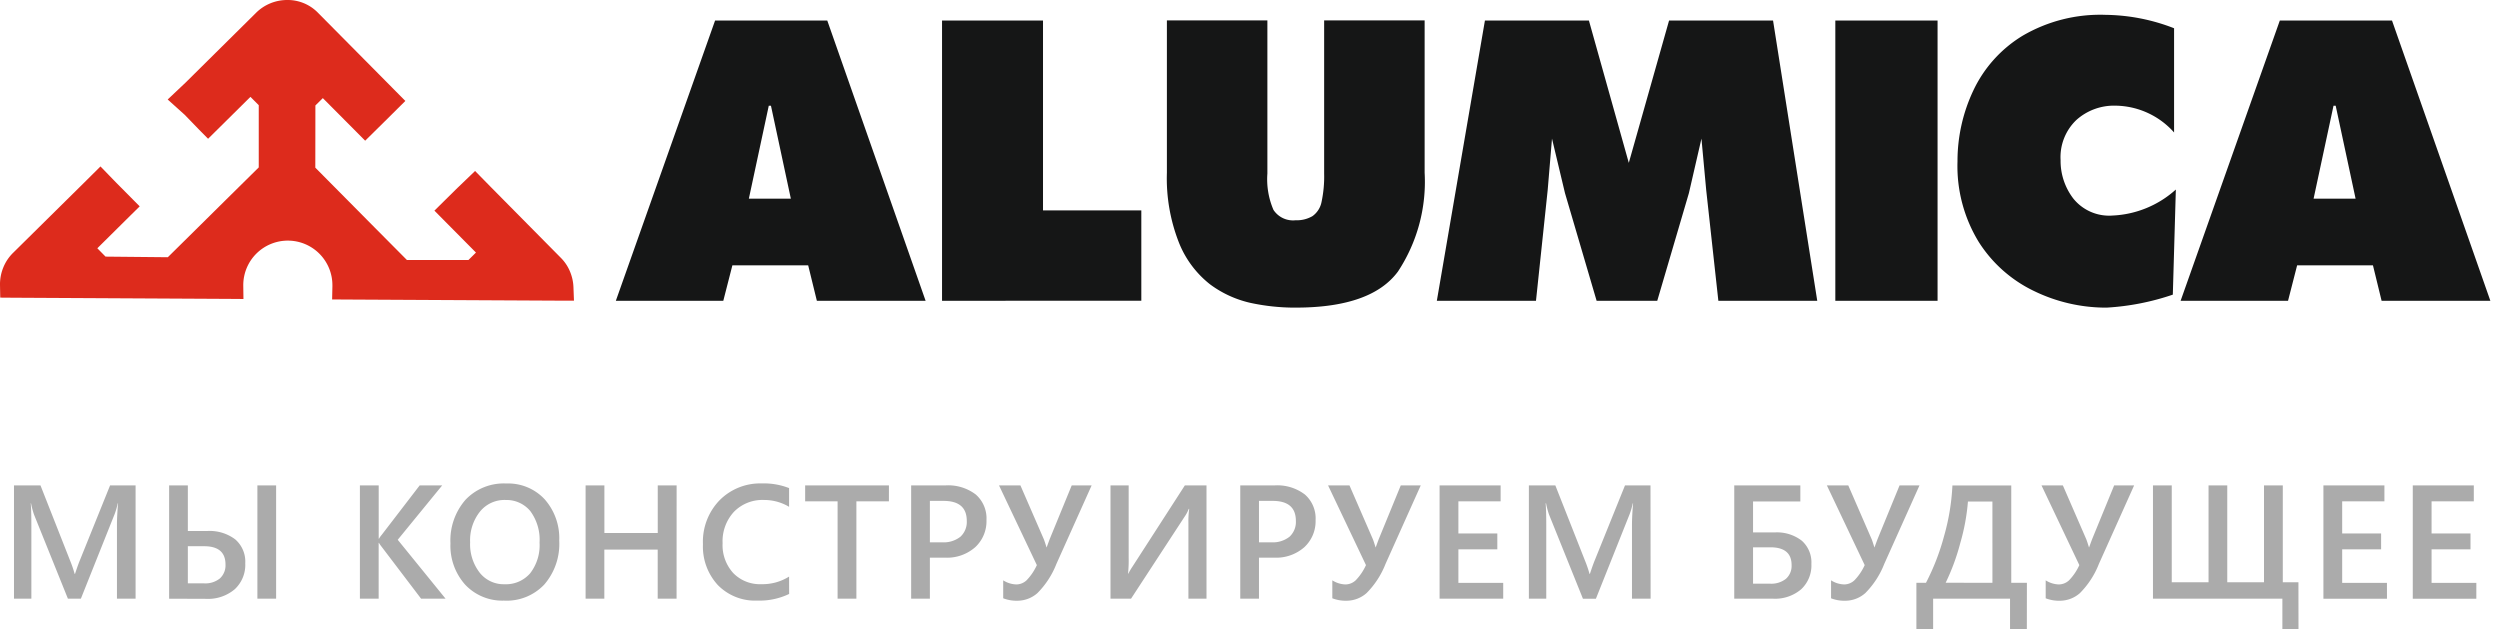
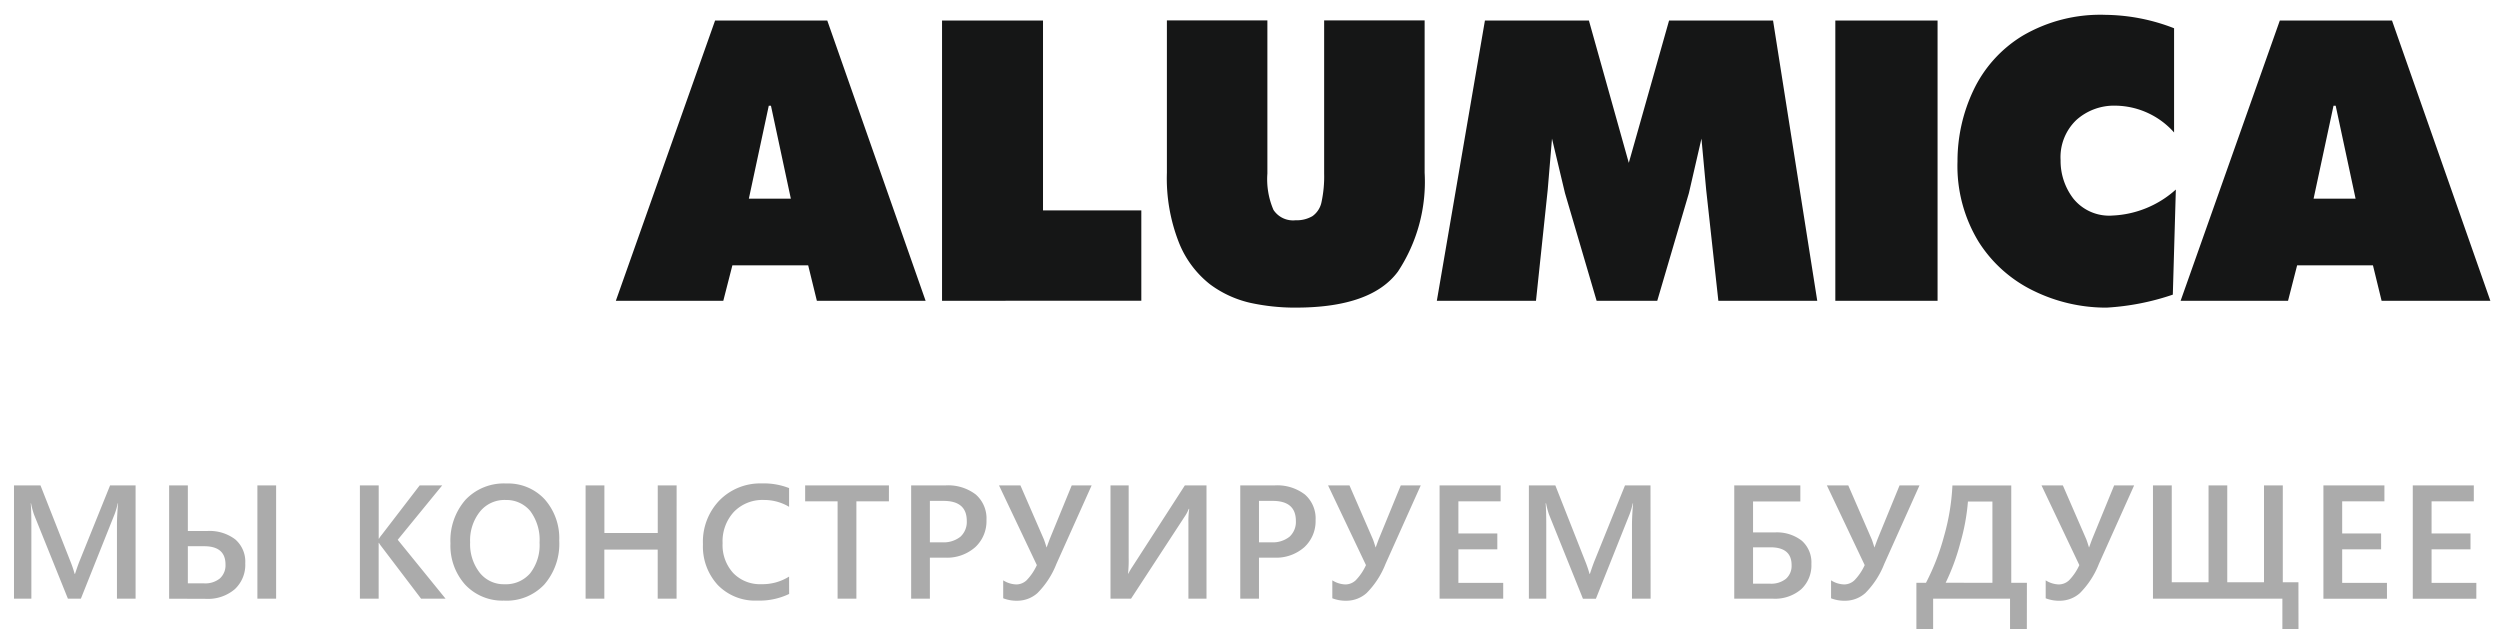
<svg xmlns="http://www.w3.org/2000/svg" width="182.705" height="46" viewBox="0 0 182.705 46">
  <g id="alumica" transform="translate(-510 -183)">
    <path id="Path_13" data-name="Path 13" d="M-1893.174-5292.6a12.033,12.033,0,0,1-5.154-1.2,9.783,9.783,0,0,1-4.069-3.6,10.614,10.614,0,0,1-1.552-5.882,12.067,12.067,0,0,1,1.155-5.181,9.338,9.338,0,0,1,3.592-4,11.223,11.223,0,0,1,6.081-1.534,14.142,14.142,0,0,1,5,.98v7.616a5.819,5.819,0,0,0-4.273-1.959,4.121,4.121,0,0,0-2.865,1.044,3.752,3.752,0,0,0-1.156,2.939,4.52,4.52,0,0,0,.935,2.812,3.361,3.361,0,0,0,2.866,1.235,7.391,7.391,0,0,0,4.622-1.9l-.221,7.681a18.189,18.189,0,0,1-4.82.948Zm-59.259,0a15.409,15.409,0,0,1-3.187-.347,7.833,7.833,0,0,1-2.96-1.36,7.3,7.3,0,0,1-2.263-3.033,12.818,12.818,0,0,1-.885-5.123v-11.126h7.344v11.191a5.657,5.657,0,0,0,.444,2.654,1.709,1.709,0,0,0,1.615.759,2.275,2.275,0,0,0,1.233-.3,1.662,1.662,0,0,0,.667-1.043,8.876,8.876,0,0,0,.189-2.07v-11.191h7.344v11.126a11.919,11.919,0,0,1-1.948,7.223q-1.932,2.62-7.4,2.639Zm39.555-.5v-20.48h7.472v20.48Zm-65.283,0v-20.481h7.379v13.876h7.185v6.6Zm-9.148,0-.635-2.592h-5.539l-.664,2.592H-2002l7.252-20.48h8.2l7.186,20.48Zm-4.971-7.461h3.07l-1.454-6.794h-.16Zm119.325,7.46-.632-2.591h-5.541l-.664,2.591h-7.851l7.249-20.479h8.2l7.187,20.479Zm-4.971-7.46h3.071l-1.455-6.794h-.159Zm-43.5,7.46-.888-8.091-.347-3.76-.917,3.981-2.313,7.87h-4.432l-2.312-7.87-.949-3.981-.315,3.76-.855,8.091H-1942l3.514-20.479h7.6l2.915,10.4,2.942-10.4h7.6l3.23,20.479Z" transform="translate(2557.007 5498.082)" fill="#151616" stroke="rgba(0,0,0,0)" stroke-width="1" />
-     <path id="Path_12" data-name="Path 12" d="M0,20.834a3.249,3.249,0,0,1,.237-1.275A3.161,3.161,0,0,1,.95,18.485l5.231-5.167,0,0,.483-.48.679-.674.667.689.475.489,1.06,1.069.664.67-.673.663-2.423,2.4.6.61,4.551.045,2.391-2.361,1.867-1.847,2.388-2.357,0-4.546-.607-.61-2.425,2.4-.671.663-.664-.672L13.5,8.391l-.489-.44-.756-.68.741-.7.56-.529v0L18.729.92A3.234,3.234,0,0,1,20.973,0,3.09,3.09,0,0,1,23.21.905l5.22,5.267.53.536.664.669-.669.663-.585.582h0l-1.013,1-.671.661-.666-.672L23.593,7.171l-.543.536-.006,4.546,2.39,2.41L27.353,16.6,29.737,19l4.5,0,.547-.542-2.372-2.393-.664-.67.673-.665,1.013-1,.009-.007.6-.576.677-.651.656.668.47.48h0L41,18.855a3.062,3.062,0,0,1,.653.982,3.264,3.264,0,0,1,.256,1.152l.038.984-.988,0-15.727-.083-.96-.006.021-.957v-.079h0a3.257,3.257,0,0,0-3.24-3.263h0a3.255,3.255,0,0,0-3.274,3.237v.066l.013.963-.962-.007L.94,21.758l-.922-.007Z" transform="translate(510 183)" fill="#dd2b1c" fill-rule="evenodd" />
    <path id="Path_782" data-name="Path 782" d="M9.751,12.3H8.389V6.943q0-.659.081-1.612H8.447a5.571,5.571,0,0,1-.225.78L5.752,12.3H4.806L2.33,6.157a5.8,5.8,0,0,1-.219-.826H2.088q.046.5.046,1.623V12.3H.864V4.02H2.8L4.973,9.537a8.166,8.166,0,0,1,.323.947h.029q.214-.653.346-.971L7.887,4.02H9.751Zm10.27,0H18.653V4.02h1.368Zm-7.819,0V4.02h1.368V7.353h1.414a3.1,3.1,0,0,1,2.049.612,2.146,2.146,0,0,1,.733,1.745,2.429,2.429,0,0,1-.77,1.9,3.012,3.012,0,0,1-2.1.7Zm1.368-3.836v2.715h1.189a1.678,1.678,0,0,0,1.157-.364A1.294,1.294,0,0,0,16.322,9.8q0-1.335-1.564-1.335ZM32.406,12.3H30.617l-2.879-3.79a2.093,2.093,0,0,1-.2-.289h-.023V12.3H26.145V4.02h1.373V7.913h.023a1.906,1.906,0,0,1,.2-.283L30.513,4.02h1.645L28.909,7.994Zm4.3.139a3.72,3.72,0,0,1-2.865-1.161A4.268,4.268,0,0,1,32.762,8.26a4.522,4.522,0,0,1,1.1-3.189,3.85,3.85,0,0,1,2.978-1.19,3.637,3.637,0,0,1,2.807,1.155,4.283,4.283,0,0,1,1.065,3.021,4.536,4.536,0,0,1-1.091,3.206A3.779,3.779,0,0,1,36.7,12.442Zm.063-7.354a2.3,2.3,0,0,0-1.849.849A3.362,3.362,0,0,0,34.2,8.173,3.394,3.394,0,0,0,34.9,10.4a2.232,2.232,0,0,0,1.812.843,2.338,2.338,0,0,0,1.875-.8,3.353,3.353,0,0,0,.687-2.247A3.515,3.515,0,0,0,38.6,5.9,2.252,2.252,0,0,0,36.767,5.088ZM49.287,12.3H47.908V8.71h-3.9V12.3H42.639V4.02h1.373V7.5h3.9V4.02h1.379Zm8.227-.347a5.012,5.012,0,0,1-2.326.485A3.8,3.8,0,0,1,52.3,11.3a4.149,4.149,0,0,1-1.085-2.987,4.352,4.352,0,0,1,1.22-3.212,4.173,4.173,0,0,1,3.084-1.225,5.05,5.05,0,0,1,1.991.341V5.585a3.549,3.549,0,0,0-1.847-.5,2.9,2.9,0,0,0-2.178.861,3.164,3.164,0,0,0-.834,2.3,3.017,3.017,0,0,0,.779,2.181,2.71,2.71,0,0,0,2.049.812,3.665,3.665,0,0,0,2.031-.555Zm7.292-6.771H62.429V12.3H61.055V5.186H58.684V4.02h6.123ZM67.8,9.3v3H66.431V4.02h2.51a3.322,3.322,0,0,1,2.21.664,2.318,2.318,0,0,1,.785,1.872,2.587,2.587,0,0,1-.819,1.976A3.109,3.109,0,0,1,68.9,9.3Zm0-4.148V8.179h.889a1.964,1.964,0,0,0,1.345-.41,1.465,1.465,0,0,0,.462-1.155q0-1.462-1.7-1.462ZM79.621,4.02,77.047,9.756a6.263,6.263,0,0,1-1.382,2.129,2.21,2.21,0,0,1-1.457.563,2.693,2.693,0,0,1-1.05-.179V10.958a1.881,1.881,0,0,0,.964.3,1.1,1.1,0,0,0,.753-.312,3.919,3.919,0,0,0,.742-1.1L72.852,4.02h1.564l1.708,3.928q.052.121.2.6h.012q.017-.058.219-.6l1.61-3.928ZM88.015,12.3H86.694V6.787a6.507,6.507,0,0,1,.058-1.051h-.035a2.435,2.435,0,0,1-.242.479L82.5,12.3H81V4.02h1.327V9.288a9.256,9.256,0,0,1-.046,1.184H82.3a4.805,4.805,0,0,1,.3-.508L86.434,4.02h1.581Zm3.836-3v3H90.483V4.02h2.51a3.322,3.322,0,0,1,2.21.664,2.318,2.318,0,0,1,.785,1.872,2.587,2.587,0,0,1-.819,1.976,3.109,3.109,0,0,1-2.216.768Zm0-4.148V8.179h.889a1.964,1.964,0,0,0,1.345-.41,1.465,1.465,0,0,0,.462-1.155q0-1.462-1.7-1.462ZM103.673,4.02,101.1,9.756a6.263,6.263,0,0,1-1.382,2.129,2.21,2.21,0,0,1-1.457.563,2.693,2.693,0,0,1-1.05-.179V10.958a1.881,1.881,0,0,0,.964.3,1.1,1.1,0,0,0,.753-.312,3.919,3.919,0,0,0,.742-1.1L96.9,4.02h1.564l1.708,3.928q.052.121.2.6h.012q.017-.058.219-.6l1.61-3.928ZM109.7,12.3H105.05V4.02h4.461V5.186h-3.087V7.532h2.845V8.693h-2.845v2.449H109.7Zm10.772,0h-1.362V6.943q0-.659.081-1.612h-.023a5.571,5.571,0,0,1-.225.78l-2.47,6.193h-.946l-2.476-6.147a5.8,5.8,0,0,1-.219-.826H112.8q.046.5.046,1.623V12.3h-1.27V4.02h1.933l2.175,5.517a8.166,8.166,0,0,1,.323.947h.029q.214-.653.346-.971L118.6,4.02h1.864Zm6.113,0V4.02h4.83V5.192h-3.457V7.457h1.581a2.961,2.961,0,0,1,1.976.6,2.114,2.114,0,0,1,.707,1.7,2.383,2.383,0,0,1-.753,1.86,2.943,2.943,0,0,1-2.051.682Zm1.373-3.755v2.657h1.241a1.716,1.716,0,0,0,1.166-.358,1.257,1.257,0,0,0,.41-1q0-1.3-1.552-1.3ZM140.122,4.02l-2.574,5.737a6.264,6.264,0,0,1-1.382,2.129,2.21,2.21,0,0,1-1.457.563,2.693,2.693,0,0,1-1.05-.179V10.958a1.881,1.881,0,0,0,.964.3,1.1,1.1,0,0,0,.753-.312,3.919,3.919,0,0,0,.742-1.1L133.353,4.02h1.564l1.708,3.928q.052.121.2.6h.012q.017-.058.219-.6l1.61-3.928Zm7.846,10.52h-1.229V12.3h-5.62V14.54h-1.223v-3.4h.7a16.864,16.864,0,0,0,1.321-3.411,16.237,16.237,0,0,0,.612-3.706h4.3v7.117h1.143Zm-2.516-3.4V5.2h-1.789a15.239,15.239,0,0,1-.56,3.033,15.721,15.721,0,0,1-1.068,2.9ZM155.808,4.02l-2.574,5.737a6.263,6.263,0,0,1-1.382,2.129,2.21,2.21,0,0,1-1.457.563,2.693,2.693,0,0,1-1.05-.179V10.958a1.881,1.881,0,0,0,.964.3,1.1,1.1,0,0,0,.753-.312,3.92,3.92,0,0,0,.742-1.1L149.039,4.02H150.6l1.708,3.928q.052.121.2.6h.012q.017-.058.219-.6l1.61-3.928Zm12.012,10.526h-1.177V12.3h-9.458V4.02h1.373V11.1h2.689V4.02h1.368V11.1H165.3V4.02h1.373V11.1h1.143Zm6.467-2.242h-4.645V4.02H174.1V5.186h-3.087V7.532h2.845V8.693h-2.845v2.449h3.272Zm6.53,0h-4.645V4.02h4.461V5.186h-3.087V7.532h2.845V8.693h-2.845v2.449h3.272Z" transform="translate(510.158 214.454)" fill="#ababab" />
  </g>
</svg>